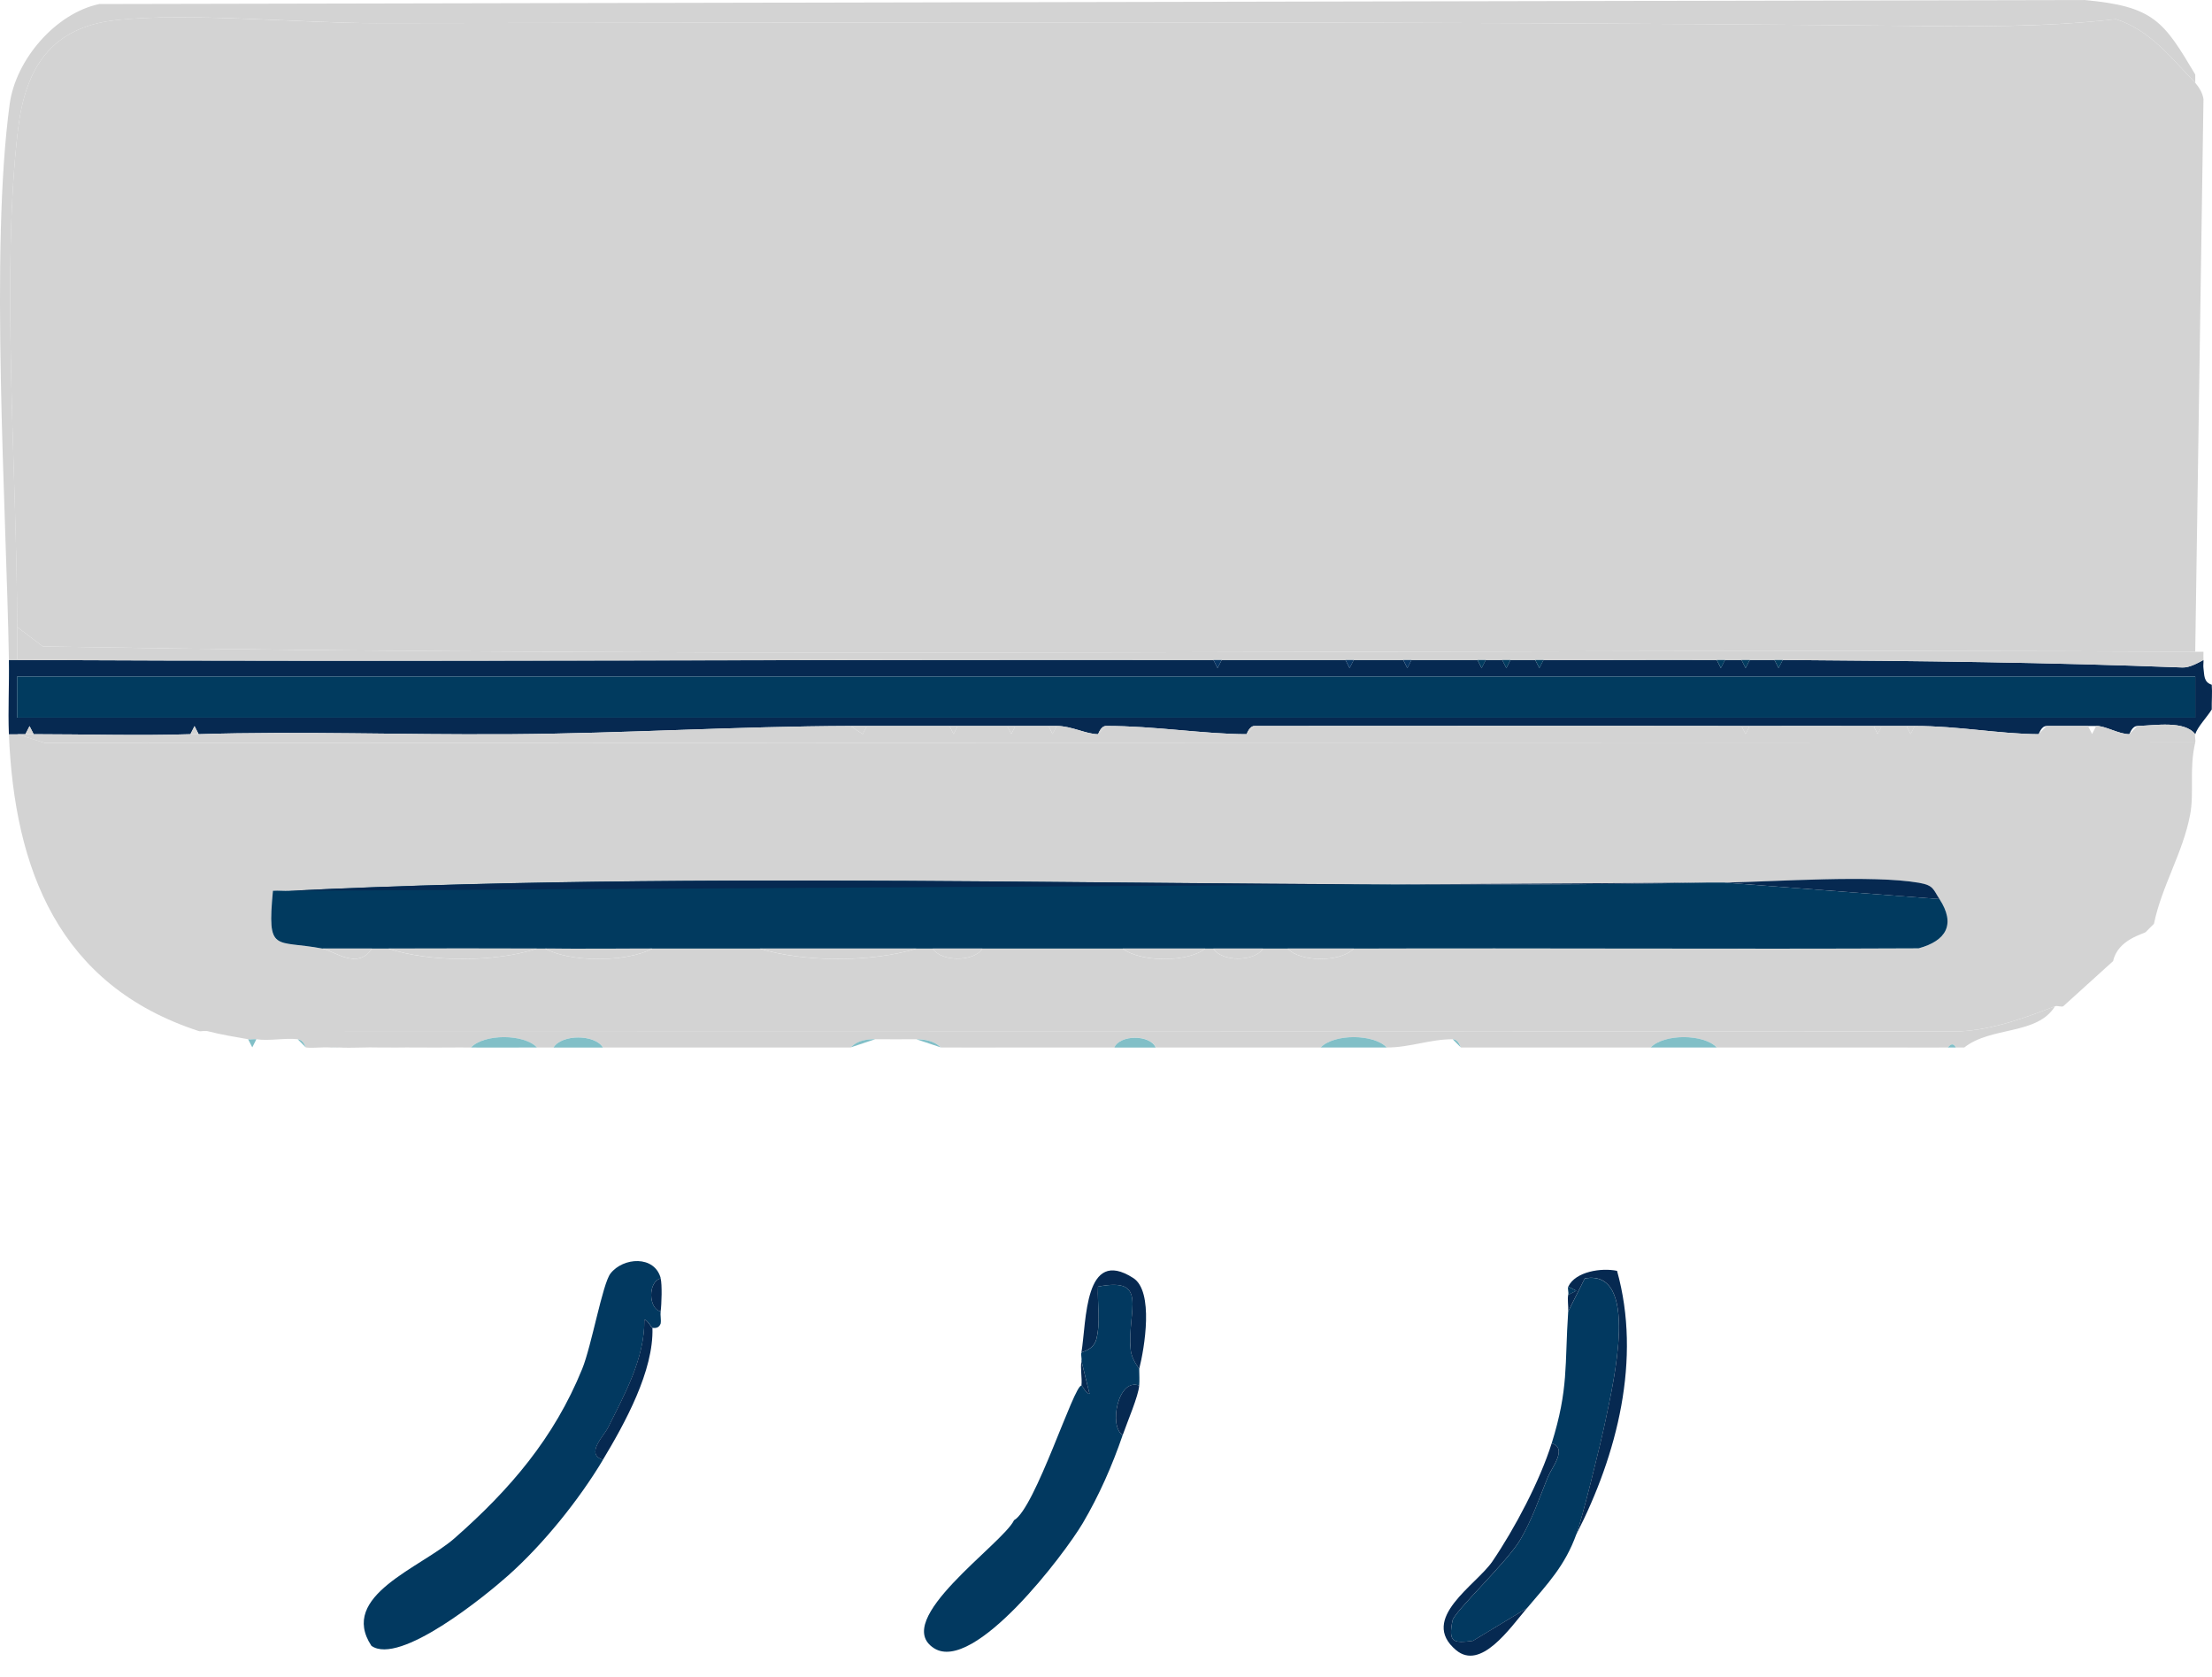
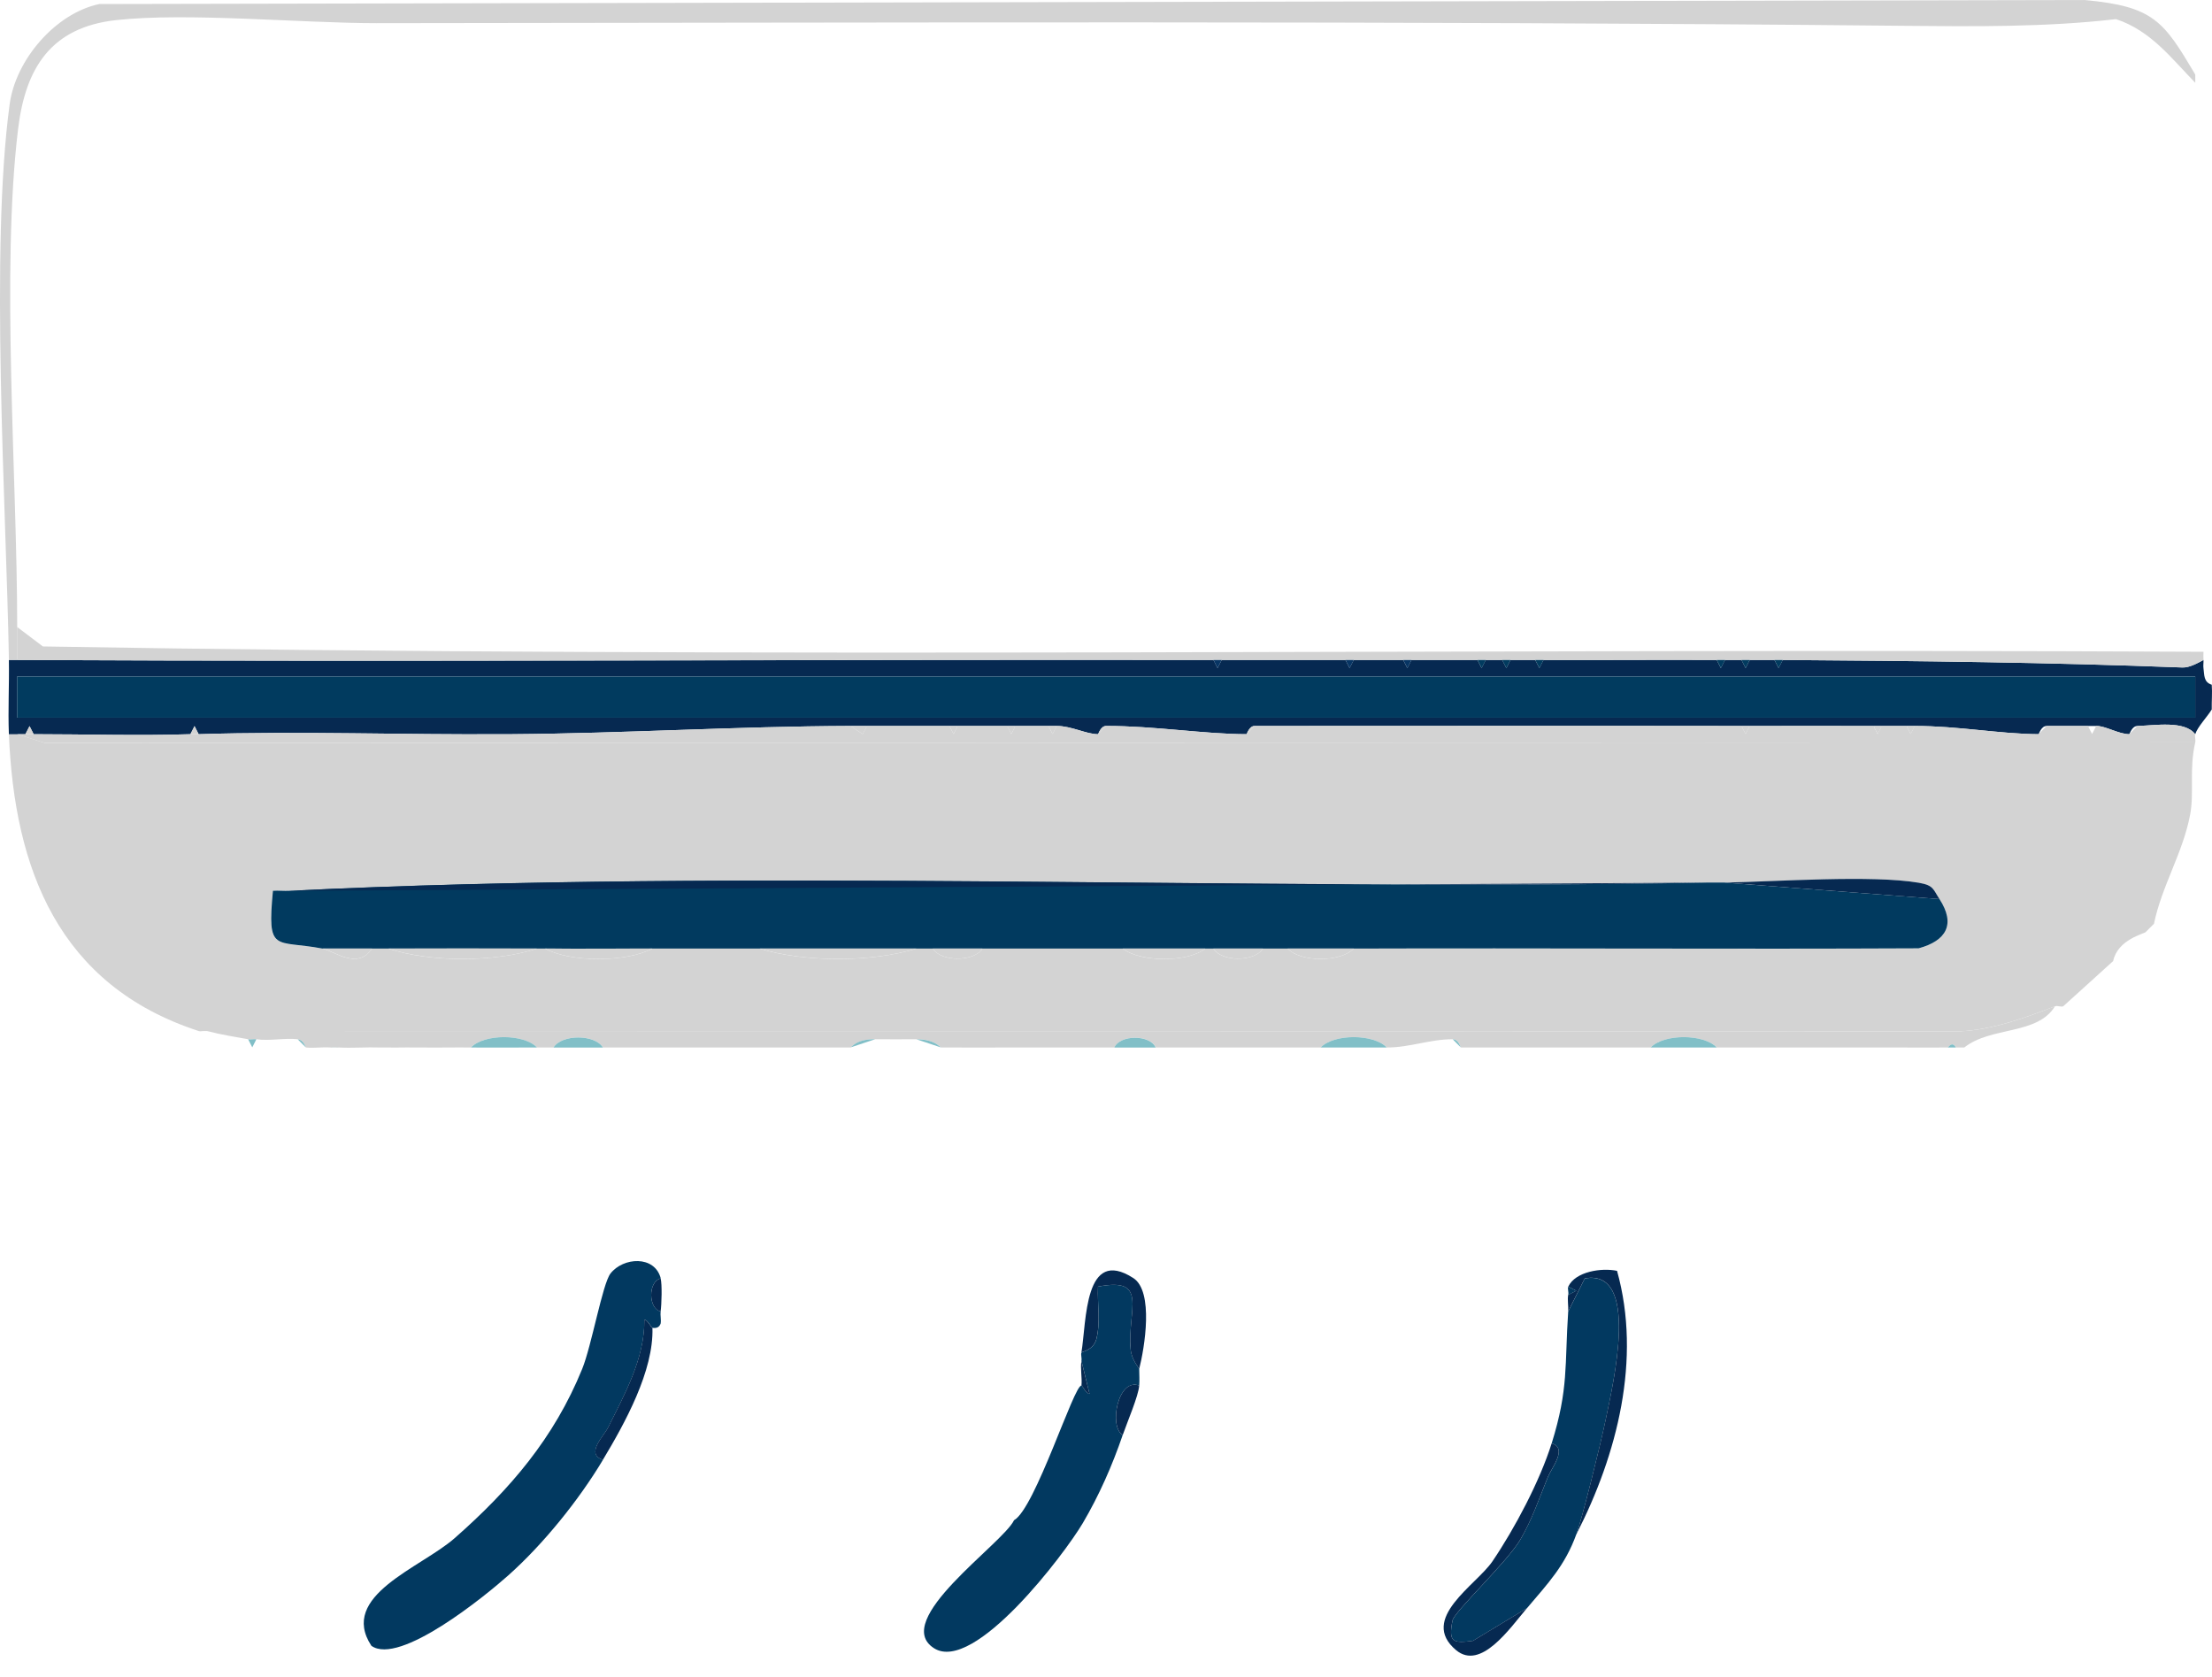
<svg xmlns="http://www.w3.org/2000/svg" width="62" height="47" viewBox="0 0 62 47" fill="none">
  <path d="M61.53 20.805C61.354 21.57 61.507 22.206 61.386 22.836C61.183 23.904 60.591 24.831 60.373 25.889C60.297 25.967 60.216 26.041 60.142 26.12C60.096 26.169 59.358 26.326 59.229 26.933L57.83 28.2C57.767 28.227 57.668 28.174 57.599 28.2C56.741 28.53 55.883 28.847 54.949 28.902L5.568 28.893C1.639 27.613 0.404 24.352 0.249 20.574H0.48L1.262 20.822L61.53 20.805ZM8.111 24.965C7.959 24.971 7.802 24.951 7.649 24.965C7.48 26.739 7.704 26.328 9.036 26.584C9.36 26.647 10.026 27.197 10.424 26.584H10.886C12.045 26.97 13.874 26.973 15.049 26.584C15.125 26.584 15.204 26.584 15.28 26.584C15.976 26.97 17.544 26.977 18.286 26.584C18.518 26.584 18.749 26.584 18.98 26.584C19.11 26.584 19.306 26.584 19.443 26.584C19.598 26.584 19.75 26.584 19.905 26.584C20.164 26.584 20.585 26.584 20.83 26.584C20.985 26.584 21.138 26.584 21.293 26.584C22.534 26.97 24.426 26.973 25.686 26.584H26.149C26.369 26.956 27.303 26.963 27.536 26.584C27.613 26.584 27.691 26.584 27.768 26.584C27.955 26.584 28.272 26.584 28.461 26.584C28.848 26.584 29.231 26.584 29.617 26.584C29.874 26.584 30.295 26.584 30.543 26.584C30.85 26.584 31.16 26.584 31.468 26.584C31.979 26.98 33.313 26.968 33.78 26.584C33.856 26.584 33.935 26.584 34.011 26.584C34.231 26.956 35.165 26.963 35.399 26.584C35.63 26.584 35.861 26.584 36.093 26.584C36.449 26.97 37.577 26.973 37.943 26.584C43.217 26.568 48.499 26.603 53.776 26.578C54.555 26.365 54.819 25.903 54.361 25.198C54.178 24.918 54.199 24.81 53.785 24.741C52.479 24.516 49.81 24.708 48.349 24.736C48.194 24.738 48.041 24.733 47.886 24.736L8.111 24.967V24.965Z" fill="#D3D3D3" />
  <path d="M34.012 18.495L34.127 18.722L34.243 18.495C35.397 18.495 36.558 18.493 37.712 18.495L37.827 18.722L37.943 18.495C38.405 18.495 38.868 18.495 39.33 18.495L39.446 18.722L39.562 18.495C40.177 18.495 40.792 18.495 41.412 18.495L41.527 18.722L41.643 18.495C41.798 18.495 41.95 18.495 42.105 18.495L42.221 18.722L42.337 18.495C42.568 18.495 42.799 18.495 43.03 18.495L43.146 18.722L43.262 18.495C44.864 18.502 46.483 18.486 48.118 18.495L48.233 18.722L48.349 18.495C48.504 18.495 48.657 18.495 48.812 18.495L48.927 18.722L49.043 18.495C49.274 18.495 49.505 18.495 49.736 18.495L49.852 18.722L49.968 18.495C53.77 18.521 57.474 18.562 61.172 18.706C61.368 18.712 61.588 18.588 61.761 18.495C61.766 18.572 61.75 18.652 61.761 18.726C61.789 18.92 61.761 19.114 61.993 19.189C62.011 19.415 61.988 19.653 61.993 19.882C61.868 20.087 61.595 20.369 61.53 20.575C61.225 20.184 60.409 20.332 59.911 20.344C59.749 20.348 59.696 20.575 59.68 20.575C59.384 20.575 59.012 20.339 58.755 20.344C58.679 20.344 58.6 20.344 58.524 20.344C58.138 20.344 57.754 20.344 57.368 20.344C57.208 20.344 57.153 20.575 57.136 20.575C56.04 20.568 54.884 20.344 53.668 20.344C53.591 20.344 53.513 20.344 53.437 20.344C53.205 20.344 52.974 20.344 52.743 20.344C52.666 20.344 52.588 20.344 52.511 20.344C51.358 20.341 50.197 20.344 49.043 20.344C48.966 20.344 48.888 20.344 48.812 20.344C44.355 20.337 39.707 20.344 35.168 20.344C35.008 20.344 34.953 20.575 34.937 20.575C33.78 20.575 32.335 20.341 31.005 20.344C30.846 20.344 30.79 20.575 30.774 20.575C30.446 20.575 30.034 20.344 29.618 20.344C29.542 20.344 29.463 20.344 29.387 20.344C29.079 20.344 28.769 20.344 28.462 20.344C28.385 20.344 28.307 20.344 28.23 20.344C27.768 20.344 27.305 20.344 26.843 20.344C26.767 20.344 26.688 20.344 26.612 20.344C25.842 20.344 25.069 20.344 24.299 20.344C24.144 20.344 23.992 20.344 23.837 20.344C20.632 20.355 17.51 20.552 14.355 20.575C14.279 20.575 14.203 20.575 14.124 20.575C11.275 20.596 8.44 20.485 5.568 20.575L5.452 20.348L5.337 20.575C3.882 20.623 2.4 20.575 0.943 20.575L0.828 20.348L0.712 20.575H0.249C0.222 19.886 0.261 19.186 0.249 18.495H0.481C11.645 18.551 22.831 18.477 34.012 18.495ZM61.53 18.957H0.481V20.113H61.53V18.957Z" fill="#062951" />
  <path d="M61.531 2.089V2.32C60.856 1.627 60.282 0.857 59.309 0.536C57.341 0.765 55.297 0.742 53.324 0.723C39.082 0.58 24.892 0.635 10.546 0.649C8.448 0.649 5.241 0.344 3.252 0.564C1.428 0.765 0.713 1.906 0.507 3.616C0.024 7.6 0.482 13.379 0.482 17.571V18.495H0.25C0.172 14.118 -0.284 7.011 0.271 2.918C0.44 1.671 1.557 0.372 2.783 0.113L58.419 0C60.375 0.176 60.646 0.598 61.531 2.089Z" fill="#D3D3D3" />
  <path d="M18.517 35.826C18.157 35.92 18.171 36.676 18.517 36.75C18.503 36.861 18.536 36.981 18.517 37.092C18.474 37.205 18.397 37.224 18.288 37.212C18.254 37.207 18.171 37.006 18.062 36.979C18.071 38.074 17.516 39.056 17.042 40.01C16.929 40.237 16.397 40.75 16.901 40.909C16.223 42.041 15.231 43.271 14.246 44.149C13.606 44.72 11.198 46.684 10.41 46.122C9.485 44.717 11.793 43.939 12.741 43.107C14.295 41.741 15.53 40.301 16.318 38.363C16.582 37.716 16.887 35.978 17.111 35.689C17.468 35.23 18.349 35.174 18.52 35.823L18.517 35.826Z" fill="#023960" />
  <path d="M55.056 29.355H54.825C54.71 29.158 54.619 29.355 54.594 29.355C54.131 29.361 53.669 29.355 53.206 29.355C53.13 29.355 53.051 29.355 52.975 29.355C52.668 29.355 52.358 29.355 52.05 29.355C51.972 29.355 51.898 29.355 51.819 29.355C51.433 29.355 51.049 29.355 50.663 29.355C50.586 29.355 50.508 29.355 50.431 29.355C50.276 29.355 50.124 29.355 49.969 29.355C49.833 29.355 49.636 29.355 49.507 29.355C49.044 29.355 48.581 29.355 48.119 29.355C47.763 28.969 46.634 28.966 46.269 29.355C45.806 29.355 45.344 29.355 44.882 29.355C44.803 29.355 44.727 29.355 44.65 29.355C44.495 29.355 44.343 29.355 44.188 29.355C44.111 29.355 44.033 29.355 43.956 29.355C43.57 29.355 43.187 29.355 42.8 29.355C42.724 29.355 42.645 29.355 42.569 29.355C42.338 29.355 42.106 29.355 41.875 29.355C41.748 29.355 41.545 29.355 41.413 29.355C41.258 29.355 41.105 29.355 40.95 29.355C40.934 29.355 40.89 29.123 40.719 29.123C40.074 29.123 39.514 29.357 38.869 29.355C38.513 28.969 37.385 28.966 37.019 29.355C36.712 29.355 36.402 29.355 36.094 29.355C36.016 29.355 35.939 29.355 35.863 29.355C34.94 29.355 34.011 29.355 33.088 29.355C33.012 29.355 32.933 29.355 32.857 29.355C32.702 29.355 32.549 29.355 32.394 29.355C32.242 28.989 31.39 28.989 31.238 29.355C30.392 29.355 29.541 29.355 28.694 29.355C28.618 29.355 28.539 29.355 28.463 29.355C27.771 29.355 27.073 29.359 26.382 29.355C26.345 29.355 26.227 29.126 25.688 29.123C25.302 29.123 24.918 29.128 24.532 29.123C23.988 29.117 23.875 29.355 23.838 29.355C23.683 29.357 23.53 29.355 23.375 29.355C23.137 29.355 22.703 29.355 22.451 29.355C22.219 29.355 21.988 29.355 21.757 29.355C21.68 29.355 21.602 29.355 21.526 29.355C21.37 29.355 21.218 29.355 21.063 29.355C20.987 29.355 20.908 29.355 20.832 29.355C20.601 29.355 20.369 29.355 20.138 29.355C19.888 29.355 19.472 29.355 19.213 29.355C18.827 29.355 18.443 29.355 18.057 29.355C17.865 29.355 17.56 29.355 17.363 29.355C17.208 29.355 17.055 29.355 16.901 29.355C16.681 28.983 15.747 28.976 15.513 29.355C15.358 29.355 15.205 29.355 15.05 29.355C14.694 28.969 13.566 28.966 13.2 29.355C12.738 29.35 12.275 29.361 11.813 29.355C11.734 29.355 11.653 29.355 11.582 29.355C11.351 29.35 11.119 29.361 10.888 29.355C10.805 29.352 10.717 29.357 10.657 29.355C10.273 29.341 9.884 29.375 9.501 29.355C9.396 29.35 9.292 29.355 9.269 29.355C9.04 29.338 8.802 29.378 8.576 29.355C8.559 29.355 8.52 29.144 8.344 29.123C7.977 29.082 7.54 29.179 7.188 29.123C7.112 29.112 7.031 29.137 6.957 29.123C6.561 29.052 6.191 28.996 5.801 28.892C5.727 28.872 5.636 28.916 5.569 28.892L54.95 28.902C55.884 28.849 56.745 28.53 57.6 28.199C57.096 29.015 55.815 28.756 55.056 29.355Z" fill="#D3D3D3" />
  <path d="M30.312 37.905C30.321 37.879 30.652 37.838 30.731 37.526C30.853 37.045 30.752 36.539 30.777 36.056C32.211 35.777 31.598 36.703 31.69 37.81C31.716 38.113 31.931 38.337 31.931 38.367C31.933 38.519 31.942 38.677 31.931 38.829C31.334 38.6 31.071 39.982 31.468 40.215C31.177 41.066 30.807 41.907 30.351 42.681C29.84 43.548 27.303 46.9 26.182 46.191C24.952 45.412 28.104 43.268 28.423 42.602C29.015 42.272 30.104 38.801 30.312 38.829C30.347 38.834 30.423 39.042 30.539 39.062L30.312 38.136C30.326 38.055 30.289 37.965 30.312 37.905Z" fill="#023960" />
  <path d="M44.186 42.988C43.865 43.88 43.382 44.377 42.799 45.068L41.284 45.983C40.731 46.057 40.588 46.027 40.713 45.412C40.764 45.163 42.241 43.779 42.611 43.15C42.94 42.591 43.146 41.981 43.388 41.385C43.488 41.138 43.95 40.583 43.492 40.449C43.971 38.91 43.853 38.267 43.955 36.752L44.42 35.827C45.978 35.55 45.215 38.767 45.01 39.767C44.855 40.516 44.348 42.545 44.188 42.991L44.186 42.988Z" fill="#023960" />
  <path d="M43.957 36.056C44.156 35.633 44.887 35.522 45.324 35.614C46.015 38.089 45.328 40.765 44.188 42.988C44.348 42.542 44.854 40.513 45.009 39.764C45.215 38.764 45.978 35.547 44.42 35.825L43.955 36.749C43.964 36.596 43.929 36.421 43.955 36.287L44.181 36.171L43.955 36.056H43.957Z" fill="#062951" />
  <path d="M30.311 37.904C30.457 37.024 30.386 34.93 31.764 35.815C32.346 36.19 32.081 37.773 31.93 38.366C31.93 38.336 31.715 38.112 31.69 37.809C31.597 36.703 32.21 35.776 30.776 36.056C30.753 36.538 30.853 37.045 30.73 37.525C30.651 37.837 30.321 37.879 30.311 37.904Z" fill="#062951" />
  <path d="M43.492 40.448C43.95 40.582 43.488 41.136 43.388 41.383C43.145 41.982 42.942 42.59 42.611 43.149C42.241 43.777 40.763 45.164 40.713 45.411C40.588 46.026 40.729 46.056 41.284 45.982L42.798 45.067C42.31 45.644 41.503 46.821 40.812 46.243C39.762 45.362 41.379 44.422 41.832 43.754C42.456 42.835 43.161 41.504 43.492 40.445V40.448Z" fill="#062951" />
  <path d="M18.287 37.212C18.326 38.413 17.517 39.881 16.899 40.909C16.395 40.75 16.927 40.237 17.04 40.01C17.514 39.056 18.069 38.074 18.06 36.978C18.169 37.006 18.252 37.21 18.287 37.212Z" fill="#062951" />
  <path d="M31.931 38.828C31.913 39.112 31.589 39.868 31.469 40.215C31.071 39.981 31.335 38.599 31.931 38.828Z" fill="#062951" />
  <path d="M30.312 38.137L30.539 39.063C30.423 39.042 30.347 38.835 30.312 38.83C30.335 38.608 30.275 38.349 30.312 38.137Z" fill="#062951" />
  <path d="M18.517 36.751C18.171 36.676 18.157 35.921 18.517 35.826C18.561 35.99 18.545 36.547 18.517 36.751Z" fill="#062951" />
  <path d="M43.957 36.288C43.973 36.207 43.931 36.11 43.957 36.057L44.183 36.172L43.957 36.288Z" fill="#023960" />
  <path d="M48.35 24.734L54.362 25.196C54.82 25.901 54.557 26.363 53.777 26.576C48.5 26.601 43.219 26.566 37.944 26.583C37.329 26.583 36.709 26.583 36.094 26.583C35.863 26.583 35.631 26.583 35.4 26.583C34.938 26.583 34.475 26.583 34.013 26.583C33.936 26.583 33.858 26.583 33.781 26.583C33.011 26.583 32.239 26.583 31.469 26.583C31.161 26.583 30.852 26.583 30.544 26.583H29.619C29.233 26.583 28.849 26.583 28.463 26.583H27.769C27.693 26.583 27.614 26.583 27.538 26.583C27.075 26.583 26.613 26.583 26.15 26.583H25.688C24.226 26.583 22.756 26.583 21.294 26.583C21.139 26.583 20.986 26.583 20.831 26.583H19.907C19.752 26.583 19.599 26.583 19.444 26.583H18.982C18.75 26.583 18.519 26.583 18.288 26.583C17.289 26.583 16.28 26.59 15.282 26.583C15.205 26.583 15.127 26.583 15.05 26.583C13.665 26.578 12.273 26.583 10.888 26.583H9.038C7.706 26.328 7.482 26.737 7.65 24.963C7.803 24.951 7.958 24.972 8.113 24.963C21.049 24.332 34.859 24.974 47.888 24.732C48.042 24.729 48.195 24.734 48.35 24.732V24.734Z" fill="#013A5F" />
  <path d="M14.124 20.575H14.355C17.51 20.552 20.631 20.355 23.837 20.344L24.181 20.572L24.299 20.344C25.069 20.344 25.841 20.344 26.611 20.344L26.727 20.57L26.843 20.344C27.305 20.344 27.768 20.344 28.23 20.344L28.346 20.57L28.462 20.344C28.769 20.344 29.079 20.344 29.387 20.344L29.502 20.57L29.618 20.344C30.034 20.344 30.446 20.575 30.774 20.575L31.005 20.344C32.335 20.341 33.78 20.575 34.936 20.575L35.168 20.344C39.707 20.344 44.355 20.337 48.811 20.344L48.927 20.57L49.043 20.344C50.197 20.344 51.357 20.341 52.511 20.344L52.627 20.57L52.743 20.344C52.974 20.344 53.205 20.344 53.436 20.344L53.552 20.57L53.667 20.344C54.884 20.344 56.04 20.568 57.136 20.575L57.367 20.344C57.754 20.344 58.138 20.344 58.524 20.344L58.639 20.57L58.755 20.344C59.012 20.339 59.384 20.572 59.68 20.575L59.911 20.344C60.408 20.332 61.225 20.184 61.53 20.575C61.509 20.642 61.548 20.73 61.53 20.806L1.262 20.822L0.48 20.575H0.943C2.4 20.575 3.882 20.623 5.337 20.575C5.413 20.572 5.492 20.577 5.568 20.575C8.44 20.485 11.275 20.596 14.124 20.575Z" fill="#D3D3D3" />
  <path d="M47.887 24.734C34.858 24.976 21.048 24.334 8.112 24.965L47.887 24.734Z" fill="#062951" />
  <path d="M54.362 25.196L48.35 24.734C49.811 24.704 52.48 24.515 53.786 24.739C54.2 24.811 54.179 24.917 54.362 25.196Z" fill="#062951" />
  <path d="M25.687 26.582C24.426 26.97 22.535 26.968 21.293 26.582C22.755 26.582 24.225 26.582 25.687 26.582Z" fill="#D3D3D3" />
  <path d="M15.051 26.582C13.876 26.97 12.047 26.968 10.889 26.582C12.274 26.582 13.666 26.578 15.051 26.582Z" fill="#D3D3D3" />
  <path d="M18.285 26.582C17.543 26.975 15.975 26.968 15.279 26.582C16.278 26.589 17.287 26.582 18.285 26.582Z" fill="#D3D3D3" />
  <path d="M33.781 26.582C33.314 26.966 31.98 26.977 31.469 26.582C32.239 26.582 33.011 26.582 33.781 26.582Z" fill="#D3D3D3" />
  <path d="M37.943 26.582C37.577 26.97 36.449 26.968 36.093 26.582C36.708 26.582 37.328 26.582 37.943 26.582Z" fill="#D3D3D3" />
  <path d="M35.399 26.582C35.166 26.961 34.231 26.954 34.012 26.582C34.474 26.582 34.937 26.582 35.399 26.582Z" fill="#D3D3D3" />
  <path d="M27.536 26.582C27.302 26.961 26.368 26.954 26.148 26.582C26.611 26.582 27.073 26.582 27.536 26.582Z" fill="#D3D3D3" />
  <path d="M10.425 26.582C10.027 27.194 9.361 26.644 9.037 26.582H10.425Z" fill="#D3D3D3" />
  <path d="M61.53 18.957H0.48V20.112H61.53V18.957Z" fill="#013B5F" />
  <path d="M0.48 17.57L1.202 18.116C21.281 18.458 41.428 18.166 61.53 18.264H61.761C61.761 18.34 61.757 18.418 61.761 18.495C61.588 18.587 61.368 18.712 61.172 18.705C57.474 18.562 53.769 18.52 49.968 18.495C49.891 18.495 49.813 18.495 49.736 18.495C49.505 18.495 49.274 18.495 49.043 18.495C48.966 18.495 48.888 18.495 48.811 18.495C48.656 18.495 48.504 18.495 48.349 18.495C48.273 18.495 48.194 18.495 48.118 18.495C46.483 18.485 44.864 18.502 43.261 18.495C43.185 18.495 43.106 18.495 43.03 18.495C42.799 18.495 42.568 18.495 42.336 18.495C42.26 18.495 42.181 18.495 42.105 18.495C41.95 18.495 41.798 18.495 41.643 18.495C41.566 18.495 41.488 18.495 41.411 18.495C40.792 18.495 40.176 18.495 39.561 18.495C39.485 18.495 39.407 18.495 39.33 18.495C38.868 18.495 38.405 18.495 37.943 18.495C37.866 18.495 37.788 18.495 37.711 18.495C36.557 18.492 35.397 18.495 34.243 18.495C34.166 18.495 34.088 18.495 34.011 18.495C22.831 18.476 11.645 18.55 0.48 18.495V17.57Z" fill="#D3D3D3" />
  <path d="M24.299 20.344L24.181 20.573L23.837 20.344C23.992 20.344 24.145 20.344 24.299 20.344Z" fill="#D3D3D3" />
  <path d="M53.438 20.344C53.514 20.344 53.592 20.344 53.669 20.344L53.553 20.57L53.438 20.344Z" fill="#D3D3D3" />
  <path d="M52.514 20.344C52.59 20.344 52.669 20.344 52.745 20.344L52.629 20.57L52.514 20.344Z" fill="#D3D3D3" />
  <path d="M48.812 20.344C48.888 20.344 48.967 20.344 49.043 20.344L48.927 20.57L48.812 20.344Z" fill="#D3D3D3" />
  <path d="M34.935 20.575C34.952 20.575 35.007 20.344 35.167 20.344L34.935 20.575Z" fill="#D3D3D3" />
  <path d="M30.773 20.575C30.79 20.575 30.845 20.344 31.005 20.344L30.773 20.575Z" fill="#D3D3D3" />
  <path d="M29.388 20.344C29.464 20.344 29.543 20.344 29.619 20.344L29.503 20.57L29.388 20.344Z" fill="#D3D3D3" />
  <path d="M28.23 20.344C28.306 20.344 28.384 20.344 28.461 20.344L28.345 20.57L28.23 20.344Z" fill="#D3D3D3" />
  <path d="M26.611 20.344C26.688 20.344 26.766 20.344 26.843 20.344L26.727 20.57L26.611 20.344Z" fill="#D3D3D3" />
  <path d="M5.568 20.574C5.492 20.576 5.413 20.572 5.337 20.574L5.453 20.348L5.568 20.574Z" fill="#D3D3D3" />
  <path d="M0.944 20.574H0.713L0.829 20.348L0.944 20.574Z" fill="#D3D3D3" />
  <path d="M49.737 18.496C49.814 18.496 49.892 18.496 49.969 18.496L49.853 18.723L49.737 18.496Z" fill="#013B5F" />
  <path d="M48.812 18.496C48.888 18.496 48.967 18.496 49.043 18.496L48.927 18.723L48.812 18.496Z" fill="#013B5F" />
  <path d="M48.119 18.496C48.196 18.496 48.274 18.496 48.35 18.496L48.235 18.723L48.119 18.496Z" fill="#013B5F" />
  <path d="M43.031 18.496C43.108 18.496 43.186 18.496 43.263 18.496L43.147 18.723L43.031 18.496Z" fill="#013B5F" />
  <path d="M42.105 18.496C42.182 18.496 42.26 18.496 42.337 18.496L42.221 18.723L42.105 18.496Z" fill="#013B5F" />
  <path d="M41.413 18.496C41.489 18.496 41.568 18.496 41.644 18.496L41.529 18.723L41.413 18.496Z" fill="#013B5F" />
  <path d="M39.331 18.496C39.407 18.496 39.486 18.496 39.562 18.496L39.447 18.723L39.331 18.496Z" fill="#073564" />
  <path d="M37.713 18.496C37.789 18.496 37.868 18.496 37.944 18.496L37.828 18.723L37.713 18.496Z" fill="#073564" />
  <path d="M34.012 18.496C34.088 18.496 34.167 18.496 34.243 18.496L34.127 18.723L34.012 18.496Z" fill="#073564" />
-   <path d="M61.53 2.32C61.641 2.449 61.74 2.611 61.761 2.782L61.53 18.264C41.43 18.166 21.283 18.458 1.202 18.116L0.48 17.57C0.48 13.379 0.022 7.6 0.506 3.616C0.714 1.904 1.428 0.765 3.251 0.563C5.239 0.344 8.447 0.651 10.544 0.649C24.891 0.635 39.078 0.58 53.323 0.723C55.295 0.744 57.337 0.767 59.308 0.536C60.283 0.857 60.855 1.626 61.53 2.32Z" fill="#D3D3D3" />
  <path d="M48.118 29.355C47.502 29.355 46.883 29.355 46.268 29.355C46.633 28.966 47.761 28.969 48.118 29.355Z" fill="#81BFC7" />
  <path d="M15.051 29.355C14.436 29.352 13.816 29.362 13.201 29.355C13.566 28.966 14.695 28.969 15.051 29.355Z" fill="#81BFC7" />
  <path d="M38.868 29.355C38.252 29.355 37.633 29.355 37.018 29.355C37.383 28.966 38.511 28.969 38.868 29.355Z" fill="#81BFC7" />
  <path d="M16.9 29.356C16.438 29.356 15.975 29.356 15.513 29.356C15.746 28.977 16.68 28.984 16.9 29.356Z" fill="#81BFC7" />
  <path d="M32.392 29.356C32.005 29.356 31.622 29.356 31.235 29.356C31.388 28.991 32.239 28.991 32.392 29.356Z" fill="#81BFC7" />
  <path d="M26.381 29.356L25.688 29.125C26.226 29.127 26.344 29.356 26.381 29.356Z" fill="#81BFC7" />
  <path d="M24.531 29.123L23.837 29.354C23.874 29.354 23.987 29.116 24.531 29.123Z" fill="#81BFC7" />
  <path d="M54.823 29.355H54.592C54.617 29.355 54.707 29.159 54.823 29.355Z" fill="#81BFC7" />
  <path d="M40.949 29.356L40.718 29.125C40.889 29.125 40.933 29.356 40.949 29.356Z" fill="#81BFC7" />
  <path d="M10.886 29.356H10.655C10.715 29.358 10.803 29.354 10.886 29.356Z" fill="#81BFC7" />
  <path d="M9.5 29.356H9.269C9.292 29.356 9.396 29.351 9.5 29.356Z" fill="#81BFC7" />
  <path d="M8.576 29.356L8.345 29.125C8.52 29.146 8.56 29.354 8.576 29.356Z" fill="#81BFC7" />
  <path d="M6.955 29.124C7.029 29.138 7.11 29.113 7.186 29.124L7.071 29.351L6.955 29.124Z" fill="#81BFC7" />
</svg>